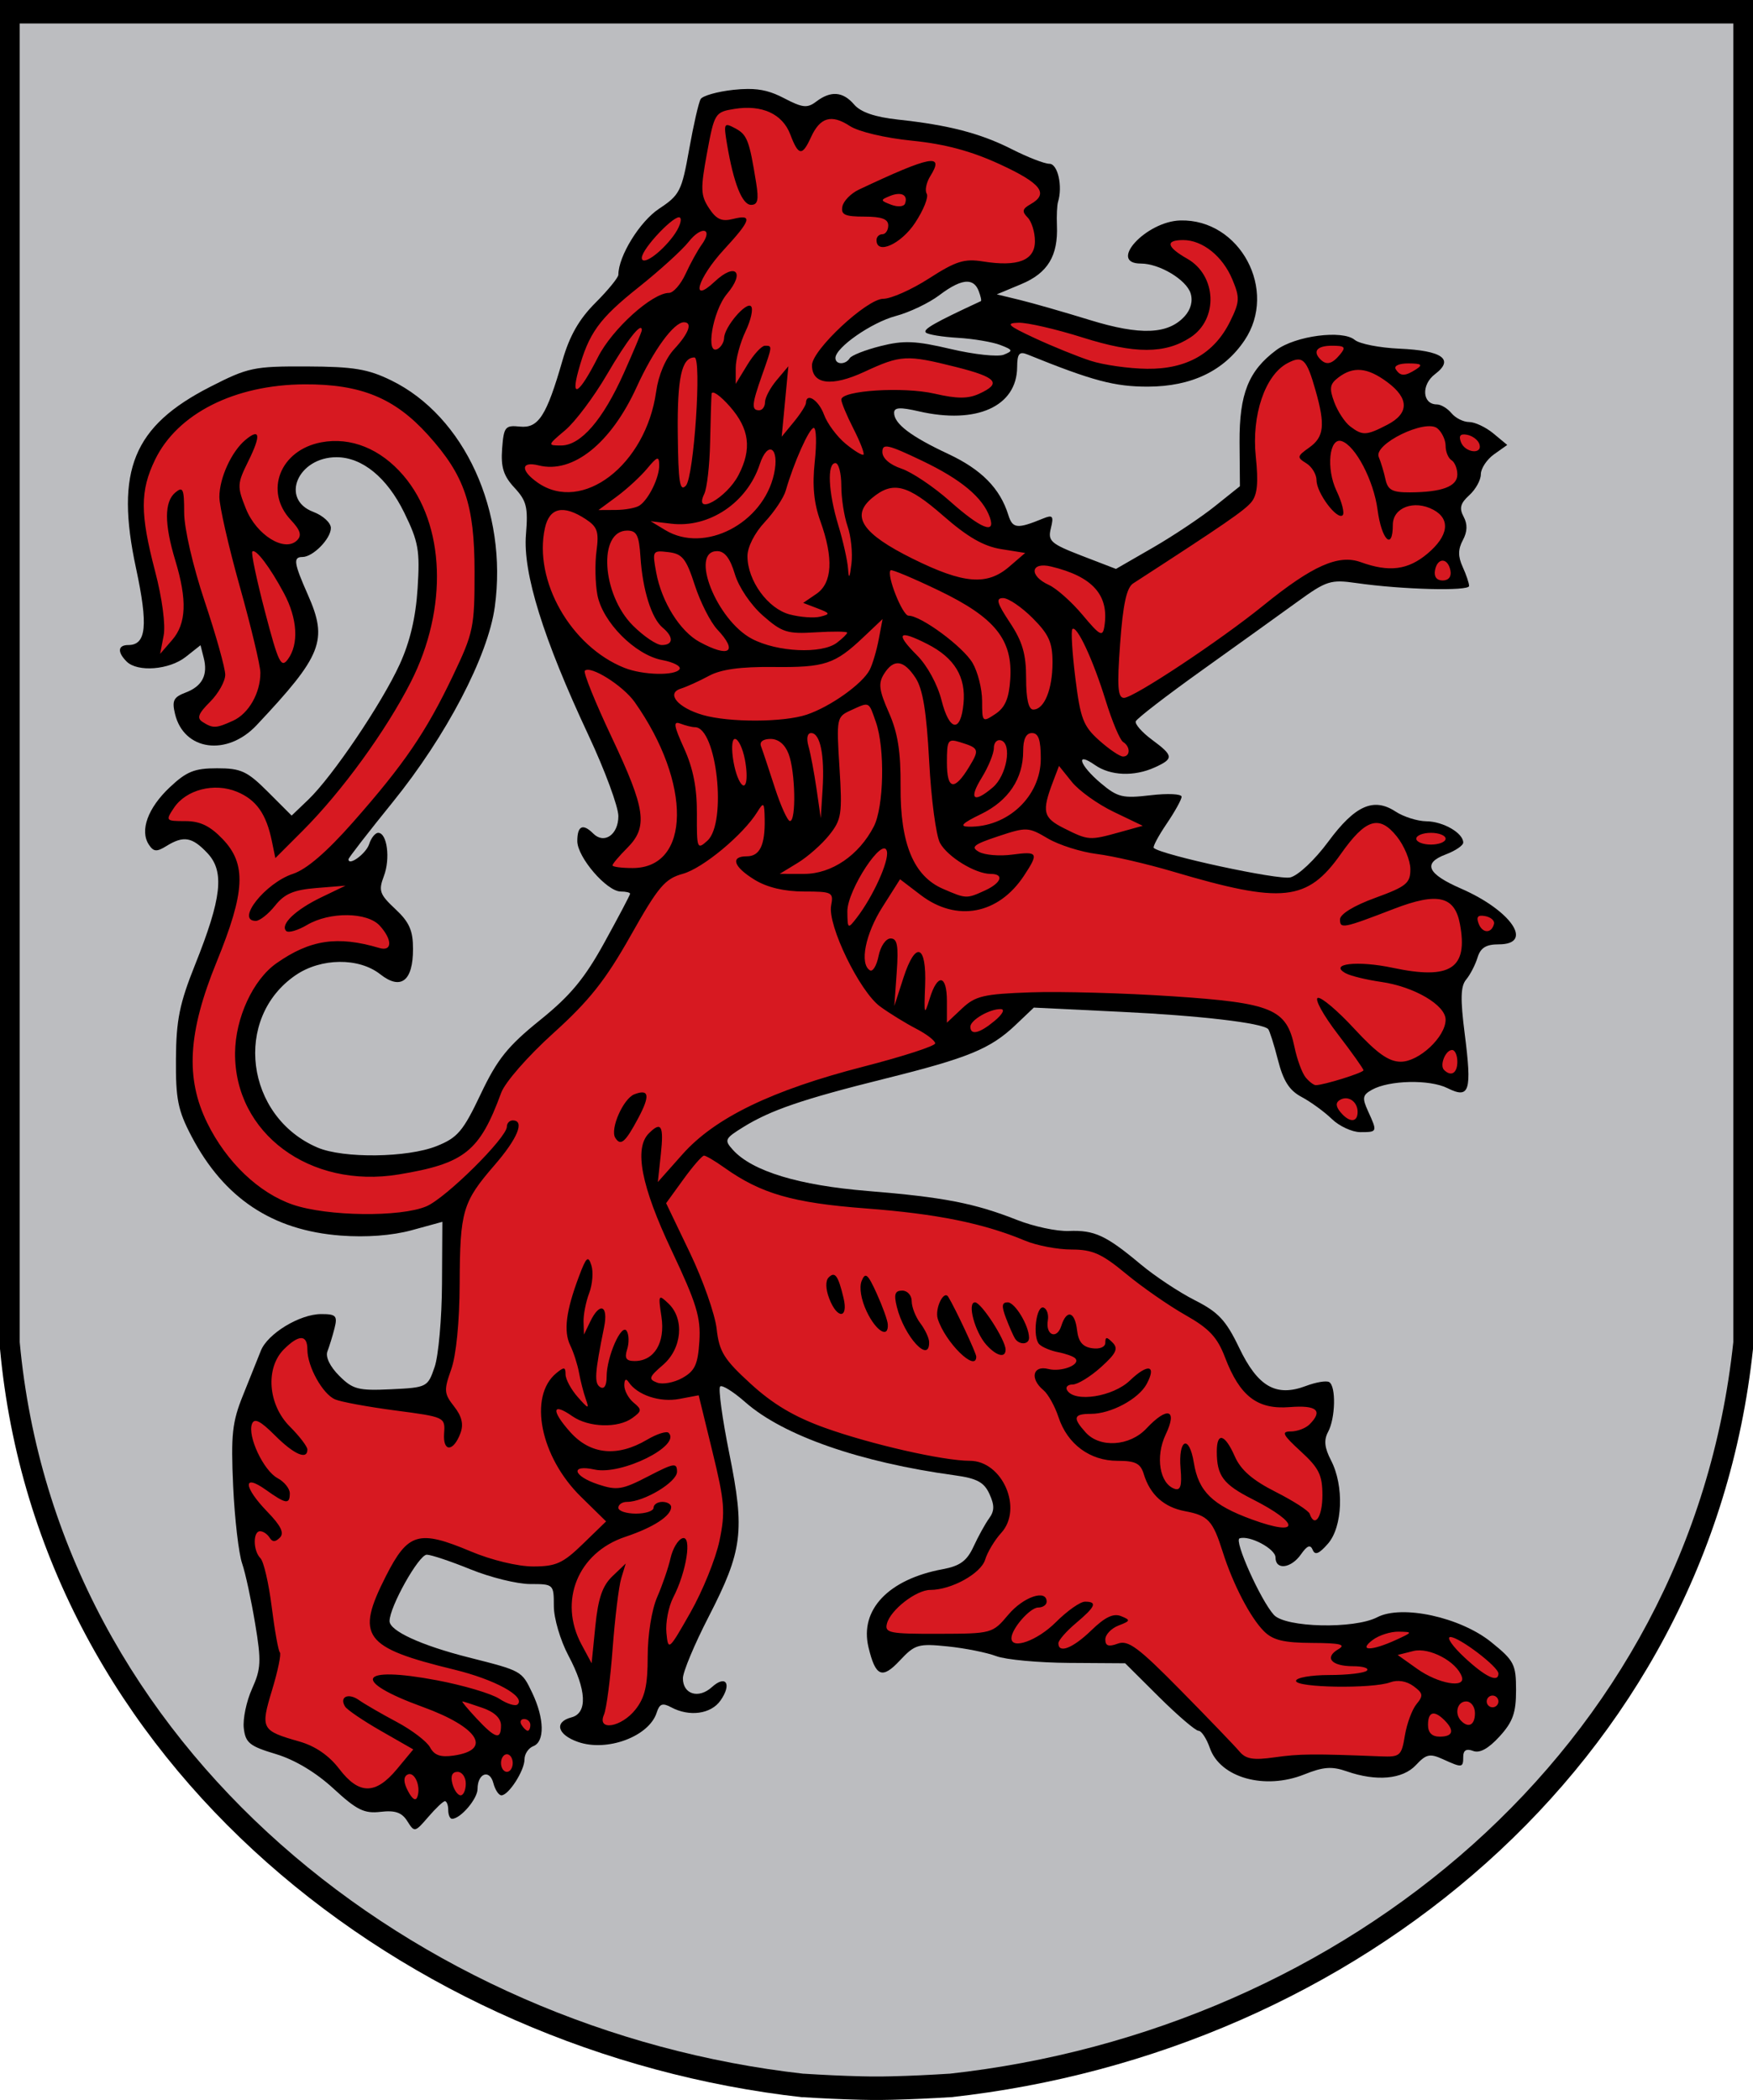
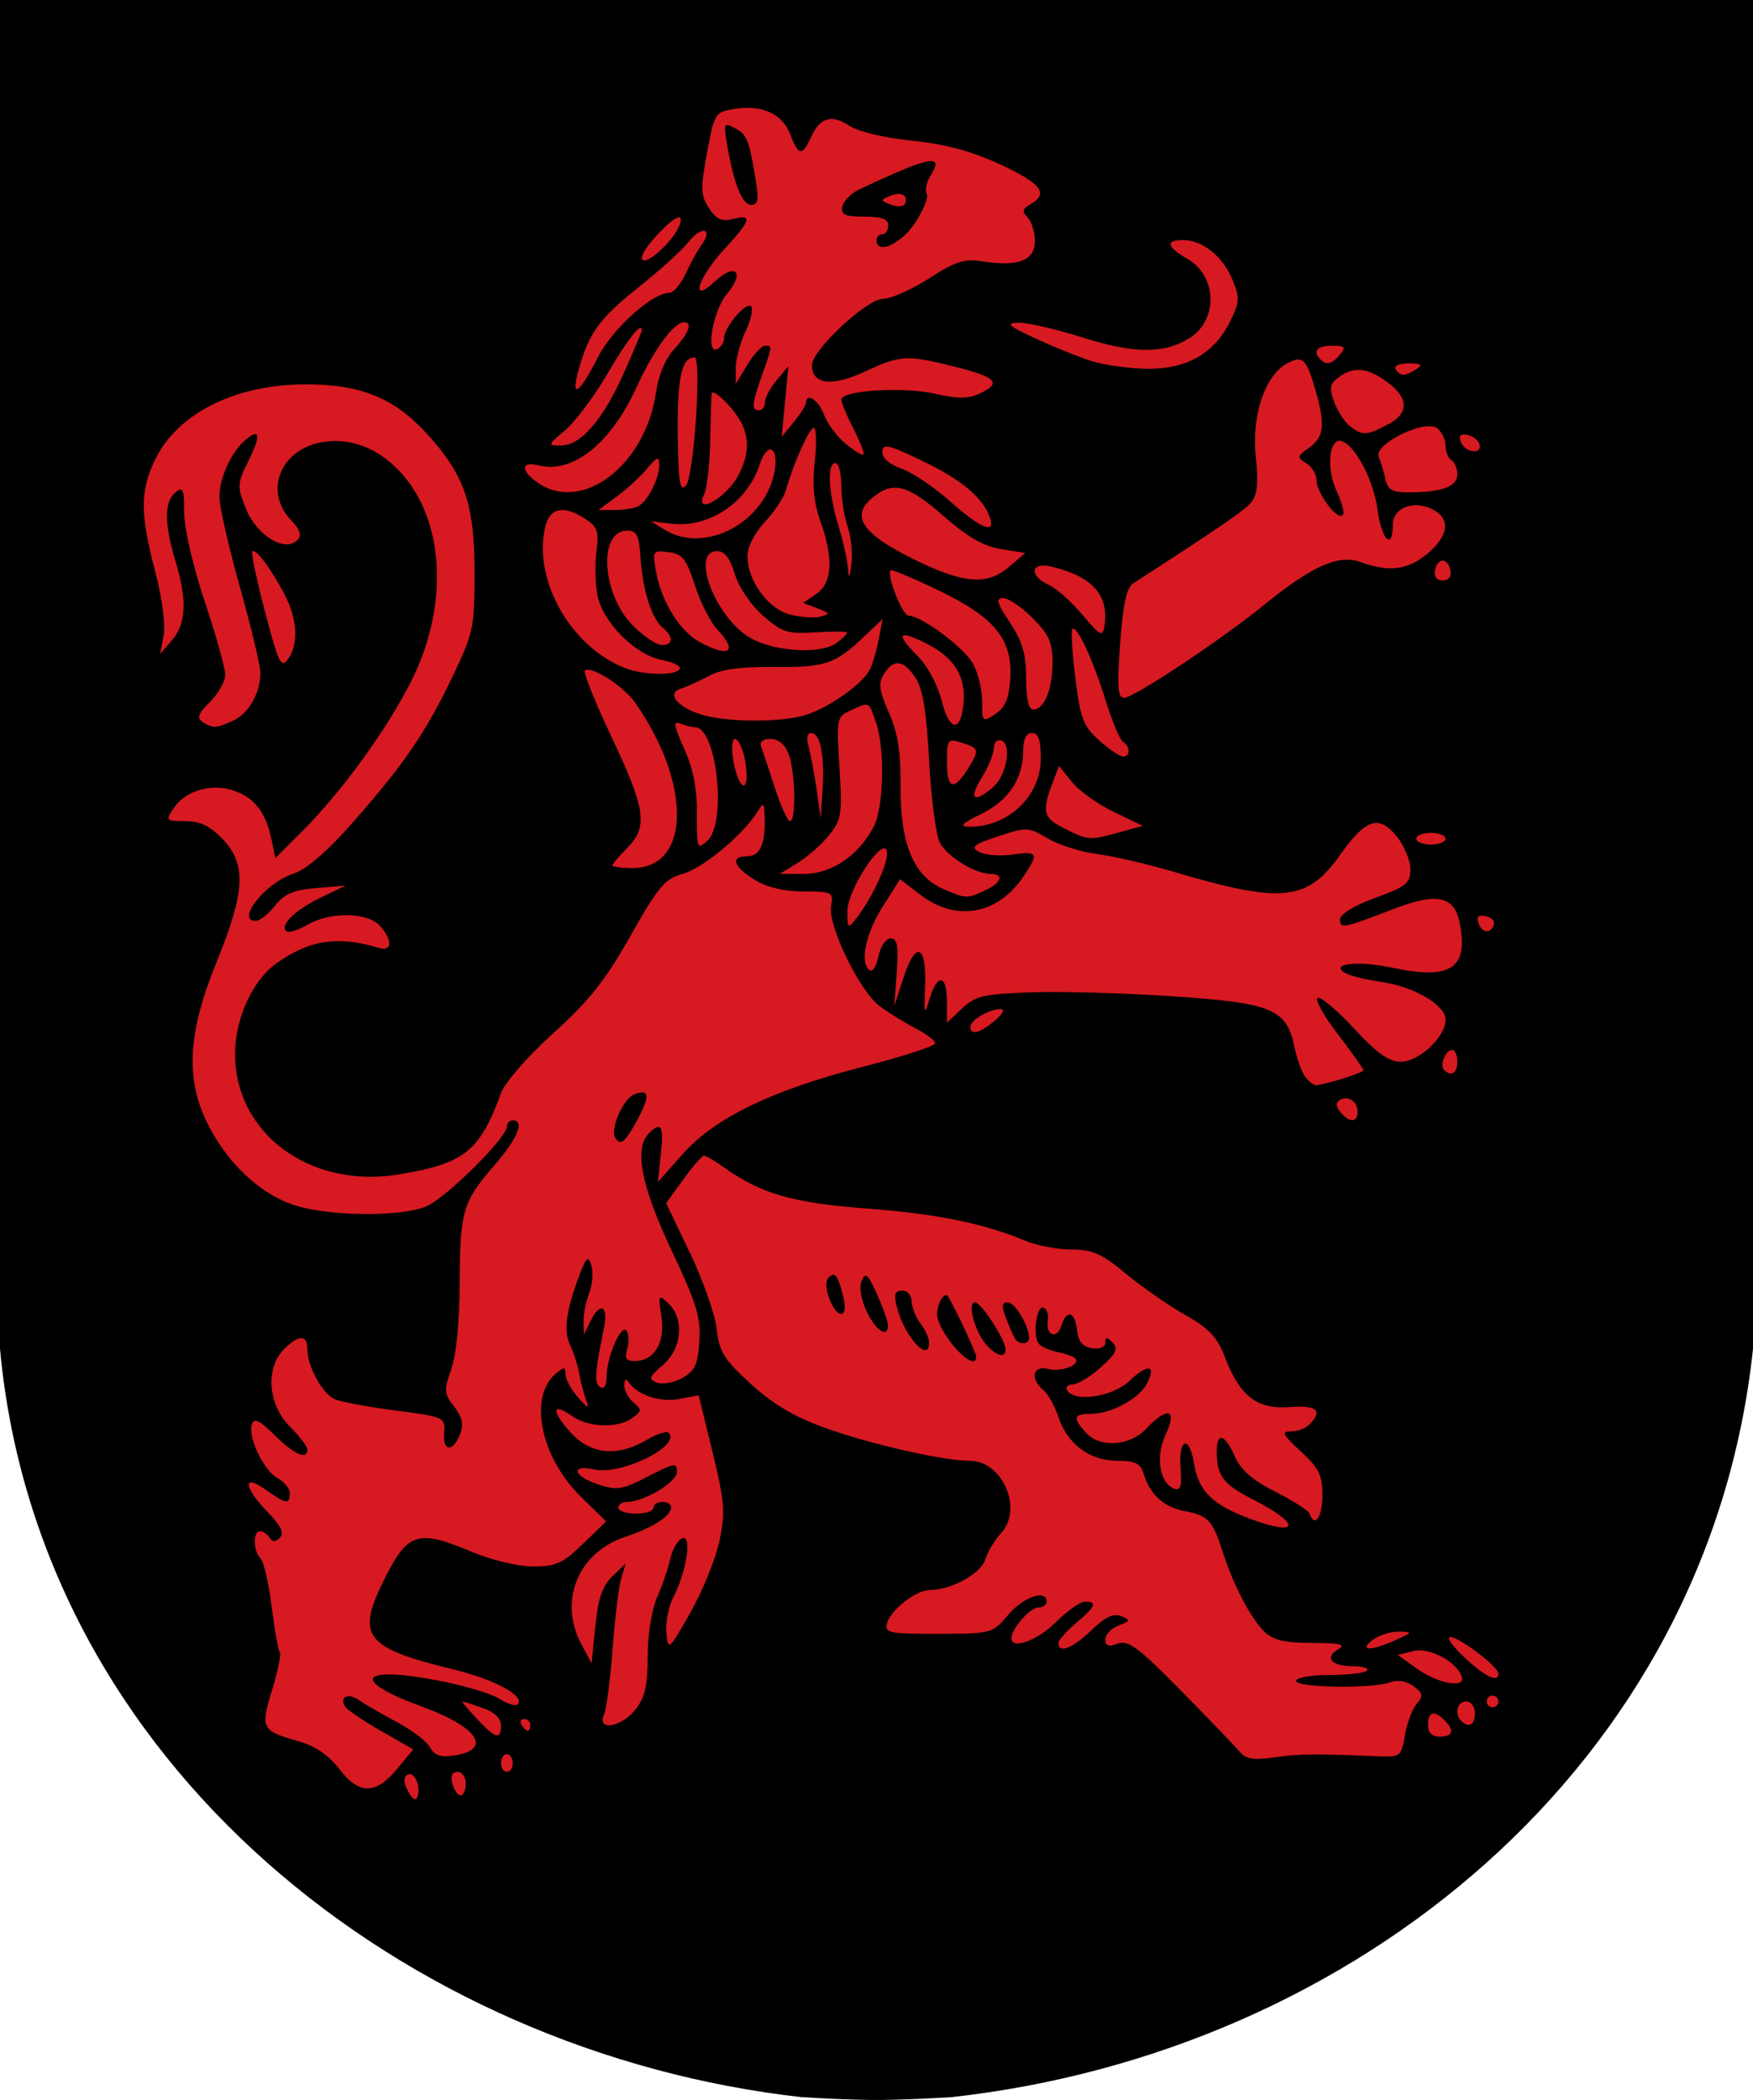
<svg xmlns="http://www.w3.org/2000/svg" xmlns:ns1="http://www.inkscape.org/namespaces/inkscape" xmlns:ns2="http://sodipodi.sourceforge.net/DTD/sodipodi-0.dtd" width="298.781" height="357.816" id="svg4344" version="1.1" ns1:version="0.47 r22583" ns2:docname="Uus dokument 12">
  <defs id="defs4346">
    <ns1:perspective ns2:type="inkscape:persp3d" ns1:vp_x="0 : 526.18109 : 1" ns1:vp_y="0 : 1000 : 0" ns1:vp_z="744.09448 : 526.18109 : 1" ns1:persp3d-origin="372.04724 : 350.78739 : 1" id="perspective4352" />
    <ns1:perspective id="perspective4336" ns1:persp3d-origin="0.5 : 0.33333333 : 1" ns1:vp_z="1 : 0.5 : 1" ns1:vp_y="0 : 1000 : 0" ns1:vp_x="0 : 0.5 : 1" ns2:type="inkscape:persp3d" />
  </defs>
  <ns2:namedview id="base" pagecolor="#ffffff" bordercolor="#666666" borderopacity="1.0" ns1:pageopacity="0.0" ns1:pageshadow="2" ns1:zoom="0.35" ns1:cx="24.39065" ns1:cy="141.76515" ns1:document-units="px" ns1:current-layer="layer1" showgrid="false" ns1:window-width="550" ns1:window-height="481" ns1:window-x="22" ns1:window-y="29" ns1:window-maximized="0" />
  <g ns1:label="Layer 1" ns1:groupmode="layer" id="layer1" transform="translate(-350.609,-316.311)">
    <g transform="translate(-850,245.219)" style="display:inline" id="g4319">
      <path style="fill:#000000;fill-opacity:1;stroke:none;display:inline" d="m 1200.609,71.092 0,229.83 c 6.536,70.932 69.216,119.932 136.656,127.513 0.062,0.005 0.126,-0.005 0.188,0 3.217,0.202 6.531,0.359 9.938,0.439 0.573,0.013 1.143,0.024 1.719,0.031 0.586,0.007 1.161,-1.8e-4 1.75,0 0.581,-0.007 1.171,-0.018 1.75,-0.031 3.428,-0.081 6.733,-0.235 9.969,-0.439 0.042,-0.003 0.083,0.003 0.125,0 68.675,-7.545 129.126,-56.481 136.688,-127.513 l 0,-229.83 -298.781,0 10e-5,0 z" id="path4202" ns2:nodetypes="cccssssssccccc" />
-       <path id="path4204" d="m 1203.969,75.094 0,224.688 c 6.389,69.341 67.666,117.245 133.594,124.656 0.061,0.005 0.096,-0.005 0.156,0 3.145,0.197 6.388,0.359 9.719,0.438 0.56,0.013 1.125,0.025 1.688,0.031 0.573,0.007 1.143,-1.8e-4 1.719,0 0.568,-0.007 1.153,-0.018 1.719,-0.031 3.351,-0.079 6.555,-0.238 9.719,-0.438 0.041,-0.003 0.084,0.003 0.125,0 67.136,-7.376 126.233,-55.216 133.625,-124.656 l 0,-224.688 -292.062,0 z M 1328.094,86.25 c 2.296,-0.008 4.012,0.457 6.125,1.562 3.179,1.663 3.984,1.744 5.5,0.594 2.49,-1.89 4.555,-1.735 6.469,0.5 1.109,1.295 3.533,2.137 7.469,2.562 8.64,0.933 14.025,2.32 19.438,5.062 2.664,1.35 5.532,2.469 6.375,2.469 1.425,0 2.29,3.82 1.469,6.5 -0.169,0.55 -0.257,2.35 -0.188,4 0.217,5.179 -1.56,8.122 -6.062,10 l -4.188,1.75 4,0.969 c 2.2,0.538 7.545,2.073 11.875,3.406 8.609,2.651 13.343,2.453 16.156,-0.656 1.044,-1.154 1.417,-2.592 1,-3.906 -0.737,-2.321 -5.321,-5.062 -8.469,-5.062 -5.718,0 0.861,-7.19 6.719,-7.344 10.18,-0.267 16.69,11.901 10.938,20.438 -3.512,5.211 -9.054,7.856 -16.438,7.875 -5.665,0.015 -9.41,-0.964 -20.531,-5.469 -1.421,-0.576 -1.763,-0.164 -1.781,2.156 -0.052,6.689 -6.925,9.779 -16.719,7.531 -3.238,-0.743 -4.25,-0.694 -4.25,0.25 0,1.852 2.838,4.016 9.219,7 5.667,2.65 8.841,5.872 10.25,10.406 0.727,2.339 1.514,2.405 5.937,0.594 1.63,-0.667 1.824,-0.415 1.313,1.656 -0.54,2.186 -0.056,2.633 5.25,4.688 l 5.844,2.25 6.344,-3.656 c 3.485,-2.016 8.245,-5.197 10.563,-7.062 l 4.219,-3.375 -0.062,-7.5 c -0.043,-8.231 1.529,-12.169 6.25,-15.688 3.281,-2.446 11.279,-3.49 13.375,-1.75 0.828,0.687 4.243,1.352 7.594,1.5 7.359,0.324 9.435,1.819 6.094,4.344 -2.39,1.806 -2.177,5.156 0.312,5.156 0.699,0 1.815,0.675 2.5,1.5 0.685,0.825 2.028,1.5 3,1.5 0.972,0 2.827,0.866 4.125,1.938 l 2.375,1.969 -2.25,1.594 c -1.238,0.885 -2.25,2.423 -2.25,3.406 0,0.984 -0.886,2.583 -1.969,3.562 -1.516,1.373 -1.742,2.212 -0.969,3.656 0.689,1.288 0.657,2.539 -0.125,4 -0.836,1.562 -0.841,2.785 -0.031,4.562 0.607,1.331 1.094,2.779 1.094,3.25 0,0.91 -11.376,0.625 -19.219,-0.5 -4.365,-0.626 -5.09,-0.399 -10,3.156 -2.911,2.108 -10.231,7.367 -16.281,11.688 -6.05,4.321 -11.143,8.244 -11.312,8.719 -0.17,0.474 1.068,1.881 2.75,3.125 3.715,2.747 3.757,3.235 0.5,4.719 -3.528,1.608 -7.583,1.44 -10.219,-0.406 -3.413,-2.39 -2.624,0.044 1,3.094 2.89,2.432 3.739,2.622 8.5,2.062 2.909,-0.342 5.281,-0.228 5.281,0.25 0,0.478 -1.16,2.559 -2.562,4.625 -1.402,2.066 -2.374,3.907 -2.188,4.094 1.187,1.187 21.284,5.533 23.281,5.031 1.369,-0.343 4.197,-3.018 6.469,-6.094 4.55,-6.159 7.715,-7.585 11.469,-5.125 1.351,0.886 3.718,1.639 5.25,1.656 2.876,0.033 6.281,2.007 6.281,3.625 0,0.506 -1.349,1.408 -3,2.031 -3.949,1.491 -3.136,3.3 2.625,5.812 8.584,3.743 12.484,9.5 6.438,9.5 -2.171,0 -3.117,0.584 -3.625,2.25 -0.377,1.238 -1.25,2.925 -1.938,3.75 -0.957,1.148 -1.003,3.303 -0.25,9.219 1.253,9.845 0.844,11.159 -2.938,9.281 -3.056,-1.517 -9.941,-1.361 -12.875,0.281 -1.596,0.893 -1.696,1.374 -0.656,3.656 1.603,3.518 1.62,3.562 -1.312,3.562 -1.4,0 -3.599,-1.012 -4.875,-2.25 -1.276,-1.238 -3.605,-2.924 -5.156,-3.75 -2.102,-1.12 -3.112,-2.742 -4.031,-6.344 -0.678,-2.658 -1.432,-4.994 -1.656,-5.219 -1.05,-1.05 -11.583,-2.289 -25.094,-2.938 l -14.844,-0.719 -3.156,3 c -4.28,4.05 -8.086,5.593 -22.156,9.094 -14.127,3.515 -19.543,5.379 -24.188,8.25 -3.193,1.973 -3.3,2.228 -1.781,3.906 3.292,3.637 11.233,6.041 23,7 12.902,1.052 18.165,2.071 25.438,4.938 2.793,1.101 6.745,1.956 8.812,1.875 4.361,-0.171 6.309,0.724 12.25,5.688 2.384,1.992 6.523,4.744 9.188,6.094 4.028,2.041 5.322,3.388 7.594,8.125 3.177,6.626 6.279,8.423 11.375,6.5 1.711,-0.646 3.499,-0.946 3.969,-0.656 1.183,0.731 1.06,6.138 -0.187,8.469 -0.757,1.414 -0.624,2.701 0.5,4.875 2.245,4.341 1.985,11.31 -0.531,14.188 -1.499,1.715 -2.2,2.021 -2.594,1.062 -0.397,-0.966 -0.94,-0.764 -2,0.75 -1.694,2.418 -4.344,2.736 -4.344,0.531 0,-1.474 -4.436,-3.826 -6.125,-3.25 -0.989,0.337 3.578,10.528 5.844,13.031 1.973,2.18 13.69,2.448 17.625,0.406 4.208,-2.183 14.162,-0.012 19.437,4.25 3.905,3.155 4.219,3.784 4.219,8.188 0,3.84 -0.536,5.383 -2.812,7.875 -1.895,2.075 -3.38,2.899 -4.5,2.469 -1.135,-0.436 -1.688,-0.122 -1.688,0.969 0,1.919 -0.17,1.94 -3.469,0.438 -2.215,-1.009 -2.849,-0.873 -4.594,1 -2.262,2.428 -6.745,2.829 -11.812,1.062 -2.521,-0.879 -3.97,-0.769 -7.219,0.531 -6.73,2.693 -14.325,0.574 -16.094,-4.5 -0.56,-1.607 -1.435,-2.938 -1.938,-2.938 -0.503,0 -3.526,-2.587 -6.719,-5.75 l -5.781,-5.75 -9.531,-0.062 c -5.237,-0.034 -10.836,-0.548 -12.438,-1.156 -1.602,-0.608 -5.323,-1.354 -8.281,-1.656 -5,-0.512 -5.59,-0.341 -8.156,2.406 -3.027,3.241 -4.144,2.741 -5.344,-2.281 -1.523,-6.378 3.429,-11.573 12.656,-13.281 2.939,-0.544 4.129,-1.413 5.25,-3.844 0.794,-1.723 1.988,-3.893 2.656,-4.812 0.926,-1.274 0.933,-2.245 0.062,-4.156 -0.909,-1.996 -2.116,-2.665 -5.938,-3.188 -16.087,-2.2 -29.165,-6.738 -35.656,-12.438 -2.056,-1.805 -3.98,-3.02 -4.312,-2.688 -0.333,0.332 0.362,5.456 1.562,11.406 2.679,13.277 2.276,16.559 -3.531,27.844 -2.399,4.662 -4.375,9.374 -4.375,10.469 0,2.726 2.676,3.547 4.938,1.5 2.397,-2.169 3.446,-0.542 1.469,2.281 -1.622,2.316 -5.303,2.817 -8.406,1.156 -1.48,-0.792 -1.988,-0.607 -2.469,0.906 -1.288,4.057 -8.435,6.733 -13.406,5 -3.531,-1.231 -4.117,-3.405 -1.125,-4.188 2.777,-0.726 2.588,-4.699 -0.5,-10.5 -1.39,-2.611 -2.5,-6.379 -2.5,-8.469 0,-3.721 -0.051,-3.75 -4.031,-3.75 -2.211,0 -6.772,-1.125 -10.156,-2.5 -3.384,-1.375 -6.748,-2.5 -7.469,-2.5 -1.361,0 -6.344,8.886 -6.344,11.312 0,1.665 5.36,4.134 13.469,6.188 9.075,2.298 9.048,2.266 10.844,6.031 2.083,4.369 2.169,8.333 0.188,9.094 -0.825,0.317 -1.5,1.331 -1.5,2.25 0,1.915 -2.704,6.125 -3.938,6.125 -0.455,0 -1.073,-0.938 -1.375,-2.094 -0.633,-2.423 -2.688,-1.66 -2.688,1 0,1.694 -2.905,5.094 -4.344,5.094 -0.369,0 -0.656,-0.675 -0.656,-1.5 0,-0.825 -0.261,-1.5 -0.562,-1.5 -0.301,0 -1.568,1.204 -2.844,2.688 -2.262,2.63 -2.354,2.653 -3.563,0.719 -0.931,-1.491 -2.077,-1.884 -4.562,-1.594 -2.777,0.324 -4.046,-0.293 -8,-3.938 -2.989,-2.755 -6.588,-4.928 -9.844,-5.906 -4.466,-1.341 -5.18,-1.901 -5.469,-4.406 -0.182,-1.582 0.45,-4.597 1.406,-6.719 1.537,-3.409 1.598,-4.697 0.531,-11.094 -0.664,-3.98 -1.647,-8.6 -2.219,-10.25 -0.572,-1.65 -1.277,-7.581 -1.531,-13.188 -0.399,-8.79 -0.163,-10.924 1.687,-15.5 1.18,-2.918 2.544,-6.324 3.031,-7.562 1.145,-2.91 6.625,-6.245 10.281,-6.25 2.521,-0.003 2.814,0.283 2.281,2.406 -0.332,1.324 -0.892,3.117 -1.219,3.969 -0.354,0.924 0.454,2.579 2,4.125 2.322,2.322 3.247,2.579 8.844,2.312 6.154,-0.293 6.262,-0.365 7.438,-3.812 0.656,-1.925 1.219,-8.262 1.25,-14.094 l 0.062,-10.625 -5.25,1.438 c -3.34,0.904 -7.719,1.235 -12.062,0.906 -11.652,-0.881 -19.9,-6.353 -25.438,-16.906 -2.342,-4.464 -2.704,-6.373 -2.656,-13.219 0.046,-6.588 0.611,-9.412 3.25,-16 4.556,-11.373 5.063,-15.904 2.125,-19.031 -2.603,-2.771 -4.074,-3.032 -7,-1.219 -1.662,1.03 -2.193,0.986 -3,-0.25 -1.566,-2.398 -0.159,-6.244 3.562,-9.75 2.869,-2.702 4.211,-3.25 8.063,-3.25 4.078,0 5.132,0.476 8.687,4.031 l 4.031,4.031 2.844,-2.719 c 4.108,-3.935 12.509,-16.361 15.563,-23.031 1.776,-3.879 2.745,-8.028 3.062,-12.969 0.414,-6.449 0.151,-7.936 -2.281,-12.906 -2.918,-5.964 -7.147,-9.431 -11.531,-9.438 -6.609,-0.01 -9.664,7.163 -3.969,9.312 1.65,0.623 3,1.856 3,2.75 0,1.828 -3.055,4.938 -4.844,4.938 -1.63,0 -1.465,1.038 0.938,6.469 3.432,7.76 2.424,10.31 -8.75,22.188 -5.049,5.367 -12.398,4.351 -13.906,-1.906 -0.552,-2.29 -0.254,-2.87 1.812,-3.656 2.845,-1.082 3.837,-3.006 3.062,-5.969 l -0.531,-2.094 -2.531,2 c -2.808,2.209 -8.217,2.627 -10.062,0.781 -1.623,-1.623 -1.495,-2.812 0.281,-2.812 3.085,0 3.416,-3.325 1.312,-13.125 -3.567,-16.618 -0.476,-24.17 12.656,-30.875 6.453,-3.295 7.431,-3.506 16.469,-3.469 7.971,0.033 10.414,0.44 14.375,2.375 12.49,6.101 19.897,22.306 17.656,38.594 -1.157,8.41 -8.279,22.014 -17.406,33.281 -4.139,5.11 -7.531,9.484 -7.531,9.719 0,1.246 3.015,-0.968 3.531,-2.594 0.333,-1.049 1.029,-1.906 1.531,-1.906 1.531,0 2.098,4.405 0.969,7.375 -0.95,2.499 -0.717,3.116 1.969,5.625 2.37,2.214 3,3.65 3,6.781 0,5.487 -2.07,7.084 -5.594,4.312 -3.644,-2.866 -10.083,-2.795 -14.406,0.156 -10.703,7.306 -8.575,24.115 3.719,29.375 4.392,1.879 15.327,1.745 20.312,-0.25 3.561,-1.425 4.497,-2.516 7.5,-8.844 2.831,-5.965 4.604,-8.172 10.125,-12.625 5.221,-4.21 7.618,-7.137 11,-13.281 2.383,-4.33 4.344,-8.043 4.344,-8.25 0,-0.207 -0.714,-0.375 -1.594,-0.375 -2.37,0 -7.406,-5.837 -7.406,-8.594 0,-2.601 0.94,-3.06 2.719,-1.281 1.863,1.863 4.281,0.187 4.281,-2.969 0,-1.591 -2.288,-7.792 -5.094,-13.781 -7.724,-16.492 -11.2,-27.665 -10.656,-34.219 0.387,-4.665 0.094,-5.743 -1.969,-7.969 -1.857,-2.004 -2.325,-3.476 -2.094,-6.625 0.275,-3.747 0.527,-4.041 3.031,-3.781 3.159,0.328 4.542,-1.835 7.25,-11.25 1.218,-4.235 2.843,-7.062 5.625,-9.844 2.152,-2.152 3.906,-4.307 3.906,-4.781 0,-3.159 3.648,-9.073 6.938,-11.25 3.522,-2.33 3.865,-3.004 5.125,-10.094 0.743,-4.181 1.626,-8.039 1.969,-8.594 0.343,-0.554 2.823,-1.264 5.531,-1.562 0.931,-0.103 1.766,-0.154 2.531,-0.156 z m 37.406,32.844 c -1.147,-0.038 -2.719,0.729 -4.812,2.312 -1.751,1.324 -5.094,2.916 -7.406,3.531 -4.143,1.102 -10.281,5.379 -10.281,7.156 0,1.163 1.725,1.184 2.438,0.031 0.298,-0.482 2.65,-1.408 5.25,-2.062 3.943,-0.993 5.946,-0.918 11.969,0.5 3.972,0.935 8.031,1.372 9.031,0.969 1.636,-0.66 1.561,-0.827 -0.594,-1.656 -1.317,-0.507 -4.562,-1.06 -7.219,-1.219 -2.657,-0.158 -5.114,-0.551 -5.469,-0.906 -0.531,-0.531 1.413,-1.652 9.375,-5.344 0.15,-0.07 -0.028,-0.846 -0.375,-1.75 -0.385,-1.003 -1.014,-1.533 -1.906,-1.562 z" style="fill:#bcbdc0;fill-opacity:1;stroke:none;display:inline" />
      <path style="fill:#d71921;fill-opacity:1;display:inline" d="m 1270.165,376.308 c -0.771,-1.441 -0.826,-2.399 -0.161,-2.811 1.172,-0.724 2.384,1.838 1.758,3.717 -0.276,0.828 -0.84,0.508 -1.597,-0.906 z M 1277.71,375 c -0.34,-1.3 -0.031,-2 0.883,-2 0.773,0 1.406,0.9 1.406,2 0,1.1 -0.398,2 -0.883,2 -0.486,0 -1.119,-0.9 -1.406,-2 z m -19.274,-2.494 c -1.75,-2.294 -4.086,-3.9 -6.801,-4.675 -6.511,-1.859 -6.661,-2.143 -4.642,-8.81 0.983,-3.248 1.575,-6.119 1.314,-6.379 -0.261,-0.261 -0.885,-3.75 -1.388,-7.755 -0.503,-4.004 -1.365,-7.732 -1.917,-8.284 C 1243.735,335.335 1243.69,332 1244.941,332 c 0.517,0 1.243,0.489 1.613,1.087 0.483,0.782 0.977,0.782 1.757,0.002 0.78,-0.78 0.187,-2.012 -2.113,-4.385 -4.097,-4.227 -4.282,-6.613 -0.294,-3.772 3.448,2.455 4.096,2.551 4.096,0.603 0,-0.806 -0.938,-1.967 -2.085,-2.58 -2.389,-1.279 -5.158,-7.158 -4.356,-9.249 0.398,-1.036 1.422,-0.524 3.89,1.944 3.277,3.277 5.55,4.271 5.55,2.427 0,-0.508 -1.35,-2.273 -3,-3.923 -3.719,-3.719 -4.193,-9.96 -1,-13.154 2.561,-2.561 4,-2.543 4,0.05 0,2.893 2.596,7.565 4.713,8.483 0.983,0.426 5.612,1.278 10.287,1.893 8.445,1.111 8.499,1.136 8.303,3.912 -0.228,3.223 1.594,3.173 2.796,-0.075 0.552,-1.493 0.223,-2.855 -1.095,-4.53 -1.716,-2.181 -1.76,-2.746 -0.488,-6.314 0.849,-2.382 1.413,-8.107 1.44,-14.603 0.051,-12.418 0.486,-13.893 5.958,-20.216 C 1288.852,265.05 1290.09,262 1288,262 c -0.55,0 -1,0.477 -1,1.06 0,1.882 -10.399,12.177 -13.718,13.58 -4.436,1.875 -16.867,1.721 -22.747,-0.282 -5.796,-1.975 -11.323,-7.247 -14.608,-13.934 -3.746,-7.627 -3.289,-15.447 1.601,-27.423 4.888,-11.97 5.12,-16.67 1.034,-20.934 -2.161,-2.256 -3.844,-3.066 -6.372,-3.066 -3.337,0 -3.392,-0.064 -1.943,-2.247 2.071,-3.119 6.892,-4.352 10.757,-2.751 3.29,1.363 4.984,3.759 5.939,8.398 l 0.597,2.9 4.648,-4.648 c 6.676,-6.676 14.209,-17.035 18.442,-25.359 6.377,-12.542 5.863,-26.853 -1.265,-35.18 -3.899,-4.555 -8.957,-6.601 -13.987,-5.657 -7.037,1.32 -9.791,8.346 -5.192,13.242 1.627,1.732 1.897,2.617 1.056,3.459 -2.095,2.095 -6.913,-0.877 -8.713,-5.375 -1.529,-3.822 -1.508,-4.248 0.399,-8.104 2.189,-4.425 2.023,-5.714 -0.471,-3.644 -2.385,1.979 -4.458,6.504 -4.458,9.73 0,1.575 1.57,8.46 3.489,15.3 1.919,6.84 3.494,13.427 3.5,14.639 0.017,3.451 -1.982,6.973 -4.647,8.187 -2.897,1.32 -3.426,1.343 -5.183,0.23 -1.048,-0.664 -0.775,-1.414 1.25,-3.439 1.424,-1.424 2.59,-3.504 2.59,-4.62 0,-1.117 -1.575,-6.738 -3.5,-12.492 -2.01,-6.007 -3.5,-12.452 -3.5,-15.137 0,-4.043 -0.203,-4.508 -1.5,-3.431 -1.901,1.578 -1.905,5.347 -0.011,11.591 2.045,6.741 1.886,10.755 -0.537,13.548 l -2.048,2.361 0.598,-3.114 c 0.35,-1.825 -0.25,-6.351 -1.452,-10.938 -2.575,-9.83 -2.578,-13.726 -0.014,-19.021 3.807,-7.864 13.56,-12.785 25.465,-12.849 9.587,-0.051 15.358,2.308 21.049,8.607 6.258,6.926 7.937,11.854 7.944,23.314 0.01,9.474 -0.188,10.407 -3.691,17.744 -4.578,9.587 -8.288,15.025 -16.983,24.892 -4.517,5.126 -7.952,8.083 -10.285,8.853 -4.728,1.56 -9.818,8.011 -6.322,8.011 0.667,0 2.145,-1.169 3.284,-2.599 1.614,-2.024 3.17,-2.687 7.038,-3.001 l 4.965,-0.402 -4.107,1.976 c -4.436,2.134 -7.083,4.668 -6.004,5.747 0.37,0.37 1.966,-0.091 3.547,-1.024 3.868,-2.285 10.285,-2.217 12.41,0.131 2.18,2.409 2.129,4.447 -0.095,3.786 -7.11,-2.112 -11.787,-1.416 -17.523,2.608 -3.992,2.801 -7.003,9.316 -7.054,15.265 -0.118,13.684 12.747,23.229 27.918,20.715 11.204,-1.856 13.764,-3.898 17.435,-13.901 0.661,-1.802 4.547,-6.244 8.906,-10.18 6.101,-5.509 8.876,-9.008 13.149,-16.581 4.742,-8.405 5.852,-9.719 8.918,-10.565 3.41,-0.941 10.296,-6.663 12.693,-10.547 1.08,-1.75 1.197,-1.635 1.25,1.238 0.082,4.42 -0.838,6.332 -3.048,6.332 -2.877,0 -2.268,1.801 1.357,4.011 2.117,1.291 5.031,1.983 8.361,1.985 4.846,0.004 5.088,0.128 4.655,2.388 -0.639,3.345 4.855,14.664 8.354,17.211 1.583,1.152 4.341,2.851 6.129,3.776 1.788,0.924 3.25,2.05 3.25,2.501 0,0.451 -5.513,2.237 -12.25,3.97 -15.589,4.008 -25.29,8.708 -30.82,14.931 l -4.201,4.728 0.513,-4.75 c 0.525,-4.864 0.068,-5.659 -2.041,-3.55 -2.554,2.554 -1.306,8.998 3.858,19.923 4.27,9.034 5.01,11.451 4.75,15.507 -0.255,3.965 -0.762,5.058 -2.901,6.254 -1.426,0.797 -3.368,1.152 -4.314,0.789 -1.505,-0.578 -1.379,-0.954 1.01,-3.009 3.245,-2.791 3.698,-7.841 0.938,-10.463 -1.711,-1.625 -1.765,-1.523 -1.196,2.252 0.666,4.419 -1.227,7.546 -4.567,7.546 -1.454,0 -1.761,-0.477 -1.28,-1.991 0.348,-1.095 0.316,-2.502 -0.07,-3.126 -0.876,-1.417 -3.427,4.383 -3.427,7.791 0,1.517 -0.416,2.187 -1.096,1.767 -1.041,-0.643 -0.929,-2.369 0.662,-10.191 0.762,-3.746 -0.717,-4.376 -2.346,-1 l -1.085,2.25 -0.068,-2.185 c -0.037,-1.202 0.394,-3.399 0.958,-4.882 0.564,-1.483 0.735,-3.614 0.379,-4.734 -0.55,-1.734 -0.866,-1.454 -2.12,1.882 -2.214,5.888 -2.651,9.343 -1.485,11.75 0.578,1.193 1.251,3.294 1.497,4.669 0.246,1.375 0.767,3.4 1.159,4.5 0.619,1.738 0.439,1.69 -1.371,-0.361 -1.146,-1.298 -2.084,-3.041 -2.084,-3.872 0,-1.274 -0.252,-1.302 -1.604,-0.18 -4.757,3.948 -2.698,14.238 4.204,21.012 l 4.307,4.227 -3.954,3.838 c -3.404,3.303 -4.585,3.838 -8.483,3.838 -2.607,0 -7.107,-1.085 -10.603,-2.556 -8.9,-3.746 -10.72,-3.216 -14.494,4.219 -5.21,10.264 -3.833,12.148 11.622,15.905 6.94,1.687 12.201,4.562 10.843,5.926 -0.365,0.366 -1.769,-0.059 -3.121,-0.945 -1.352,-0.886 -6.15,-2.307 -10.662,-3.158 -13.385,-2.525 -14.732,0.063 -2.371,4.555 9.44,3.431 11.908,7.3 5.276,8.273 -2.258,0.331 -3.324,-0.034 -4.048,-1.386 -0.54,-1.01 -3.104,-2.964 -5.697,-4.344 -2.593,-1.379 -5.48,-3.05 -6.416,-3.713 -1.824,-1.292 -3.403,-0.564 -2.377,1.096 0.342,0.553 3.097,2.422 6.123,4.153 l 5.502,3.148 -2.773,3.341 c -3.653,4.402 -6.474,4.399 -9.836,-0.008 z m 50.974,-110.929 c 2.034,-3.821 1.837,-4.993 -0.676,-4.029 -1.893,0.726 -4.181,5.921 -3.262,7.408 0.916,1.482 1.714,0.798 3.938,-3.379 z M 1286,371.5 c 0,-0.825 0.45,-1.5 1,-1.5 0.55,0 1,0.675 1,1.5 0,0.825 -0.45,1.5 -1,1.5 -0.55,0 -1,-0.675 -1,-1.5 z m 125.874,-1.959 c -0.756,-0.903 -5.259,-5.585 -10.006,-10.406 -7.253,-7.365 -8.97,-8.64 -10.75,-7.982 -1.564,0.579 -2.118,0.391 -2.118,-0.717 0,-0.825 1.012,-1.89 2.25,-2.368 2.053,-0.792 2.091,-0.932 0.434,-1.6 -1.302,-0.525 -2.731,0.154 -5.048,2.4 -3.161,3.064 -5.636,4.039 -5.636,2.221 0,-0.501 1.35,-2.047 3,-3.435 3.345,-2.815 3.697,-3.653 1.533,-3.653 -0.807,0 -3.042,1.575 -4.967,3.5 -3.142,3.142 -7.567,4.734 -7.567,2.723 0,-1.595 3.165,-5.223 4.557,-5.223 0.794,0 1.443,-0.45 1.443,-1 0,-2.175 -3.971,-0.823 -6.537,2.227 -2.694,3.202 -2.787,3.227 -11.93,3.25 -8.338,0.021 -9.171,-0.146 -8.751,-1.751 0.61,-2.333 4.986,-5.726 7.385,-5.726 3.578,0 8.631,-2.788 9.352,-5.159 0.391,-1.288 1.62,-3.334 2.73,-4.548 3.77,-4.121 0.221,-12.293 -5.338,-12.293 -4.529,0 -16.878,-2.808 -24.711,-5.62 -5.194,-1.864 -8.835,-4.022 -12.618,-7.48 -4.591,-4.196 -5.387,-5.477 -5.827,-9.385 -0.281,-2.489 -2.333,-8.325 -4.561,-12.969 l -4.051,-8.443 2.935,-4.052 c 1.614,-2.229 3.2,-4.052 3.525,-4.052 0.324,0 1.877,0.917 3.45,2.037 6.258,4.456 11.684,6.019 24.175,6.965 12.061,0.914 19.998,2.522 27.115,5.496 1.977,0.826 5.53,1.502 7.895,1.502 3.567,0 5.15,0.703 9.282,4.126 2.74,2.269 7.287,5.43 10.105,7.024 4.079,2.307 5.46,3.78 6.775,7.224 2.531,6.628 5.507,8.915 11.029,8.476 4.626,-0.368 5.728,0.595 3.372,2.951 -0.66,0.66 -2.098,1.2 -3.195,1.2 -1.659,0 -1.373,0.571 1.7,3.385 3.114,2.852 3.695,4.033 3.695,7.5 0,3.703 -1.317,5.616 -2.167,3.146 -0.183,-0.533 -2.808,-2.22 -5.833,-3.75 -3.913,-1.979 -5.913,-3.719 -6.931,-6.031 -1.691,-3.843 -3.07,-4.216 -3.07,-0.832 0,4.134 1.089,5.593 6.054,8.109 8.242,4.177 8.187,6.485 -0.083,3.462 -6.724,-2.458 -9.087,-4.768 -9.883,-9.662 -0.8,-4.92 -2.693,-4.054 -2.258,1.033 0.245,2.867 -0.012,3.746 -1,3.418 -2.572,-0.854 -3.34,-5.486 -1.536,-9.269 2.054,-4.308 0.307,-4.843 -3.294,-1.009 -2.843,3.026 -7.916,3.356 -10.345,0.671 -2.27,-2.509 -2.083,-3.171 0.895,-3.171 3.407,0 8.13,-2.533 9.502,-5.096 1.729,-3.23 0.218,-3.537 -2.866,-0.581 -2.882,2.761 -9.384,3.782 -10.685,1.677 -0.34,-0.55 0.076,-1 0.925,-1 0.849,0 3.013,-1.32 4.809,-2.933 2.62,-2.353 3.019,-3.184 2.016,-4.2 -1.009,-1.022 -1.25,-1.022 -1.25,0.003 0,0.745 -0.93,1.137 -2.25,0.95 -1.611,-0.229 -2.34,-1.101 -2.566,-3.07 -0.371,-3.224 -1.776,-3.609 -2.688,-0.735 -0.76,2.395 -2.722,1.582 -2.293,-0.95 0.164,-0.967 -0.152,-1.94 -0.702,-2.161 -1.28,-0.516 -1.952,5.044 -0.755,6.242 0.496,0.496 1.942,1.102 3.213,1.347 1.272,0.245 2.575,0.709 2.898,1.031 1.066,1.066 -2.3,2.404 -4.598,1.827 -2.631,-0.66 -3.152,1.663 -0.809,3.608 0.797,0.661 1.954,2.734 2.572,4.607 1.518,4.6 5.349,7.436 10.046,7.436 3.068,0 3.929,0.432 4.483,2.25 1.077,3.534 3.44,5.658 7.051,6.335 3.925,0.736 4.72,1.595 6.403,6.915 1.747,5.52 4.701,11.206 7.037,13.541 1.518,1.518 3.363,1.965 8.209,1.989 4.781,0.023 5.834,0.273 4.479,1.061 -2.47,1.438 -1.207,2.908 2.497,2.908 1.709,0 2.769,0.338 2.354,0.75 -0.414,0.412 -3.302,0.75 -6.417,0.75 -3.115,0 -5.663,0.45 -5.663,1 0,1.17 12.999,1.368 16.052,0.245 1.274,-0.468 2.777,-0.225 3.962,0.642 1.65,1.206 1.722,1.623 0.532,3.057 -0.758,0.913 -1.653,3.325 -1.989,5.358 -0.573,3.473 -0.822,3.689 -4.084,3.559 -11.471,-0.459 -13.917,-0.438 -18.099,0.16 -3.635,0.519 -4.92,0.309 -6,-0.98 z M 1367.003,302.25 c 0,-0.595 -3.593,-8.272 -4.769,-10.183 -0.771,-1.252 -2.338,2.029 -1.791,3.75 1.278,4.027 6.551,9.197 6.561,6.433 z M 1372,301.057 c 0,-1.634 -4.151,-8.057 -5.207,-8.057 -1.387,0 -0.032,5.062 1.94,7.25 1.723,1.912 3.267,2.293 3.267,0.807 z M 1358.968,299.75 c -0.017,-0.688 -0.693,-2.124 -1.5,-3.191 -0.807,-1.068 -1.468,-2.755 -1.468,-3.75 0,-0.995 -0.723,-1.809 -1.608,-1.809 -1.252,0 -1.458,0.61 -0.932,2.75 1.248,5.075 5.606,9.822 5.509,6 z M 1376,299.047 c 0,-2.066 -2.394,-6.047 -3.636,-6.047 -1.008,0 -1.08,0.616 -0.309,2.644 0.553,1.454 1.243,3.029 1.534,3.5 0.715,1.157 2.411,1.088 2.411,-0.097 z M 1351.926,296.75 c -0.041,-0.688 -0.89,-3.05 -1.888,-5.25 -1.519,-3.35 -1.936,-3.701 -2.568,-2.159 -0.452,1.104 -0.104,3.205 0.872,5.25 1.593,3.342 3.73,4.629 3.584,2.159 z m -7.545,-4.5 c -0.912,-3.815 -1.459,-4.572 -2.531,-3.5 -0.566,0.566 -0.532,1.957 0.088,3.587 1.353,3.559 3.298,3.49 2.443,-0.087 z m -62.567,71.631 C 1280.336,362.297 1279.257,361 1279.415,361 c 0.158,0 1.704,0.494 3.436,1.098 2.044,0.712 3.149,1.766 3.149,3 0,2.525 -0.957,2.247 -4.186,-1.216 z M 1444,365 c 0,-2.267 1.037,-2.563 2.8,-0.8 1.763,1.763 1.467,2.8 -0.8,2.8 -1.333,0 -2,-0.667 -2,-2 z m -154.5,0 c -0.34,-0.55 -0.141,-1 0.441,-1 0.582,0 1.059,0.45 1.059,1 0,0.55 -0.198,1 -0.441,1 -0.242,0 -0.719,-0.45 -1.059,-1 z m 14.05,-1.75 c 0.42,-0.963 1.084,-6.025 1.475,-11.25 0.391,-5.225 1.053,-10.625 1.472,-12 l 0.761,-2.5 -2.273,2.173 c -1.702,1.627 -2.433,3.763 -2.907,8.5 l -0.633,6.327 -1.722,-3.2 c -3.977,-7.393 -0.624,-15.649 7.45,-18.343 4.801,-1.602 7.828,-3.566 7.828,-5.079 0,-0.483 -0.675,-0.878 -1.5,-0.878 -0.825,0 -1.5,0.45 -1.5,1 0,0.55 -1.35,1 -3,1 -1.65,0 -3,-0.45 -3,-1 0,-0.55 0.66,-1 1.466,-1 2.921,0 8.534,-3.379 8.534,-5.137 0,-1.583 -0.514,-1.5 -4.924,0.788 -4.397,2.281 -5.307,2.428 -8.5,1.375 -4.339,-1.432 -4.839,-3.461 -0.625,-2.536 4.574,1.005 14.806,-4.066 12.619,-6.253 -0.347,-0.347 -2.001,0.178 -3.676,1.168 -5.074,2.997 -9.659,2.543 -13.09,-1.297 -3.306,-3.7 -3.118,-5.14 0.354,-2.708 2.764,1.936 7.802,2.083 10.241,0.299 1.62,-1.184 1.637,-1.422 0.191,-2.622 -0.875,-0.726 -1.583,-2.052 -1.575,-2.947 0.01,-1.027 0.286,-1.222 0.75,-0.527 1.47,2.201 5.305,3.477 8.594,2.86 l 3.332,-0.625 2.352,9.627 c 2.078,8.507 2.216,10.273 1.187,15.178 -0.64,3.053 -2.866,8.545 -4.947,12.205 -3.692,6.496 -3.79,6.579 -4.091,3.468 -0.17,-1.752 0.354,-4.468 1.164,-6.035 2.275,-4.399 3.238,-10.644 1.555,-10.083 -0.748,0.249 -1.655,1.77 -2.016,3.378 -0.361,1.609 -1.385,4.598 -2.276,6.643 -0.936,2.149 -1.619,6.417 -1.619,10.115 0,4.958 -0.466,6.99 -2.073,9.032 -2.402,3.054 -6.628,3.749 -5.378,0.885 z m 146.117,1.083 C 1448.449,363.115 1448.978,361 1450.5,361 c 0.833,0 1.5,0.889 1.5,2 0,1.992 -1.065,2.601 -2.333,1.333 z M 1454,361 c 0,-0.55 0.45,-1 1,-1 0.55,0 1,0.45 1,1 0,0.55 -0.45,1 -1,1 -0.55,0 -1,-0.45 -1,-1 z m -11.837,-5.545 -3.337,-2.373 2.674,-0.671 c 2.721,-0.683 7.407,1.81 8.27,4.4 0.672,2.017 -4.049,1.175 -7.607,-1.356 z m 8.072,-1.928 c -2.054,-1.91 -3.149,-3.485 -2.432,-3.5 1.475,-0.031 8.197,5.073 8.197,6.223 0,1.628 -2.205,0.587 -5.765,-2.723 z m -15.676,-2.995 c 1.068,-0.807 3.066,-1.446 4.441,-1.419 2.439,0.048 2.426,0.083 -0.5,1.423 -4.147,1.899 -6.454,1.896 -3.941,-0.004 z m -5.485,-89.943 c -0.8,-0.965 -0.839,-1.616 -0.122,-2.059 1.396,-0.863 3.049,0.237 3.049,2.029 0,1.836 -1.415,1.851 -2.926,0.03 z m -5.931,-5.917 c -0.606,-0.731 -1.461,-3.053 -1.899,-5.162 -1.354,-6.518 -3.779,-7.526 -20.839,-8.664 -8.197,-0.547 -19.032,-0.848 -24.076,-0.67 -8.086,0.285 -9.476,0.611 -11.75,2.748 l -2.579,2.424 0,-3.674 c 0,-4.547 -1.605,-4.779 -2.938,-0.424 -0.91,2.972 -0.977,2.787 -0.779,-2.163 0.282,-7.065 -1.623,-7.785 -3.69,-1.395 l -1.556,4.808 0.409,-5.75 c 0.323,-4.549 0.105,-5.75 -1.044,-5.75 -0.812,0 -1.716,1.315 -2.05,2.984 -0.328,1.641 -0.992,2.74 -1.475,2.441 -1.79,-1.106 -0.789,-6.174 2.129,-10.775 l 3.007,-4.741 3.516,2.682 c 6.108,4.659 13.248,3.326 17.607,-3.286 2.563,-3.888 2.395,-4.186 -2.019,-3.594 -2.135,0.286 -4.676,0.076 -5.646,-0.466 -1.472,-0.823 -0.931,-1.264 3.258,-2.655 4.843,-1.609 5.145,-1.596 8.47,0.366 1.896,1.119 5.665,2.311 8.374,2.649 2.709,0.338 8.526,1.682 12.926,2.986 18.733,5.554 22.932,5.111 28.665,-3.022 4.209,-5.971 6.527,-6.689 9.522,-2.947 1.267,1.583 2.305,4.092 2.308,5.575 0,2.387 -0.683,2.947 -5.995,4.884 -3.652,1.331 -6,2.768 -6,3.67 0,1.646 0.488,1.55 9.197,-1.802 7.432,-2.86 10.348,-2.19 11.244,2.585 1.422,7.581 -1.604,9.553 -11.452,7.463 -6.034,-1.281 -11.024,-0.69 -7.989,0.945 0.825,0.445 3.54,1.102 6.033,1.461 5.618,0.809 10.967,3.948 10.967,6.435 0,2.921 -4.524,7.161 -7.642,7.161 -2.044,0 -4.054,-1.426 -7.929,-5.623 -2.855,-3.093 -5.654,-5.455 -6.22,-5.25 -0.566,0.205 0.956,2.961 3.381,6.125 2.425,3.164 4.41,5.955 4.41,6.203 0,0.421 -6.741,2.527 -8.128,2.539 -0.345,0.003 -1.124,-0.592 -1.73,-1.323 z m 23.593,-1.269 C 1445.935,252.601 1446.983,250 1448.107,250 c 0.491,0 0.893,0.9 0.893,2 0,1.949 -1.061,2.606 -2.264,1.402 z M 1366,246.035 c 0,-1.138 3.301,-3.05 5.184,-3.002 0.752,0.019 0.305,0.875 -1.045,2 -2.567,2.139 -4.139,2.519 -4.139,1.002 z m 86.627,-17.566 c -0.446,-1.162 -0.13,-1.521 1.127,-1.279 0.961,0.185 1.634,0.78 1.496,1.323 -0.426,1.679 -1.972,1.653 -2.623,-0.044 z m -107.595,-2.07 c -0.037,-3.645 6.166,-13.051 6.744,-10.225 0.351,1.716 -2.403,7.753 -5.165,11.325 -1.494,1.932 -1.548,1.894 -1.578,-1.1 z m 16.275,-3.867 c -4.98,-2.166 -7.267,-7.681 -7.204,-17.373 0.039,-5.995 -0.465,-9.188 -1.996,-12.65 -1.675,-3.788 -1.828,-4.984 -0.837,-6.57 1.651,-2.644 3.36,-2.434 5.388,0.661 1.24,1.893 1.872,5.771 2.321,14.25 0.34,6.407 1.171,12.657 1.849,13.889 1.306,2.375 6.035,5.26 8.623,5.26 2.383,0 1.839,1.547 -0.997,2.839 -3.113,1.418 -3.188,1.415 -7.146,-0.306 z m -24.718,-4.424 c 1.699,-1.036 4.114,-3.172 5.366,-4.746 2.089,-2.626 2.232,-3.575 1.734,-11.486 -0.531,-8.437 -0.489,-8.647 1.931,-9.75 3.248,-1.48 3.025,-1.585 4.282,2.022 1.563,4.484 1.358,14.447 -0.366,17.781 -2.538,4.907 -7.189,8.07 -11.863,8.066 l -4.173,-0.004 3.089,-1.883 z M 1305,218.545 c 0,-0.25 1.125,-1.58 2.5,-2.955 3.59,-3.59 3.174,-6.587 -2.621,-18.847 -2.817,-5.959 -4.883,-11.073 -4.593,-11.363 0.96,-0.96 6.522,2.54 8.507,5.354 9.746,13.815 9.559,28.265 -0.365,28.265 -1.885,0 -3.427,-0.205 -3.427,-0.455 z m 14.389,-8.801 c 0.024,-4.355 -0.632,-7.713 -2.167,-11.097 -1.797,-3.964 -1.913,-4.742 -0.629,-4.25 0.864,0.332 1.973,0.603 2.464,0.603 3.712,0 5.498,16.283 2.121,19.34 -1.745,1.58 -1.821,1.385 -1.789,-4.595 z M 1442,214 c 0,-0.55 1.125,-1 2.5,-1 1.375,0 2.5,0.45 2.5,1 0,0.55 -1.125,1 -2.5,1 -1.375,0 -2.5,-0.45 -2.5,-1 z m -60,-1.756 c -3.64,-1.823 -3.872,-2.821 -1.875,-8.072 l 0.979,-2.575 2.198,2.733 c 1.209,1.503 4.421,3.799 7.137,5.102 l 4.939,2.369 -3.939,1.094 c -5.124,1.423 -5.326,1.409 -9.439,-0.651 z m -14.208,-2.425 c 4.692,-2.275 7.208,-6.034 7.208,-10.77 0,-2.044 0.495,-3.05 1.5,-3.05 1.104,0 1.5,1.15 1.5,4.354 0,6.427 -5.651,11.748 -12.315,11.596 -1.617,-0.037 -1.068,-0.591 2.107,-2.131 z m -35.144,-4.578 c -1.019,-3.158 -2.069,-6.304 -2.333,-6.991 -0.291,-0.757 0.351,-1.25 1.627,-1.25 1.343,0 2.462,0.931 3.083,2.565 1.146,3.015 1.312,11.439 0.225,11.426 -0.412,-0.005 -1.583,-2.592 -2.602,-5.75 z m 7.128,0.259 c -0.398,-2.75 -1.013,-6.013 -1.367,-7.25 -0.387,-1.357 -0.206,-2.25 0.455,-2.25 1.544,0 2.314,3.784 1.948,9.566 L 1340.5,210.5 l -0.724,-5 z m 28.143,-1.868 c 1.145,-1.852 2.082,-4.14 2.082,-5.083 0,-0.943 0.562,-1.526 1.25,-1.295 1.885,0.634 0.934,5.987 -1.421,7.996 -3.272,2.792 -4.168,2.034 -1.911,-1.618 z m -41.201,0.685 C 1325.518,202.287 1324.909,197 1325.875,197 c 0.569,0 1.334,1.596 1.7,3.547 0.637,3.394 0.16,5.491 -0.857,3.77 z M 1362,201.016 c 0,-3.843 0.167,-4.099 2.25,-3.459 3.247,0.998 3.336,1.241 1.536,4.207 -2.523,4.158 -3.786,3.909 -3.786,-0.748 z m 25.95,-3.77 c -2.711,-2.422 -3.2,-3.703 -4.059,-10.623 -0.537,-4.328 -0.766,-8.081 -0.507,-8.339 0.748,-0.748 3.531,5.225 5.687,12.207 1.091,3.534 2.422,6.695 2.957,7.026 1.265,0.782 1.257,2.483 -0.011,2.483 -0.541,0 -2.371,-1.239 -4.066,-2.754 z m -26.866,-6.828 c -0.68,-2.701 -2.436,-5.924 -4.174,-7.662 -3.792,-3.792 -3.185,-4.447 1.776,-1.917 4.624,2.359 6.585,5.604 6.141,10.16 -0.488,5.01 -2.41,4.712 -3.743,-0.581 z m -40.708,2.495 c -4.247,-1.231 -6.285,-3.673 -3.738,-4.48 1.024,-0.325 3.188,-1.307 4.808,-2.184 2.05,-1.109 5.388,-1.567 10.975,-1.507 8.783,0.095 10.476,-0.465 15.347,-5.076 l 3.268,-3.093 -0.658,3.463 c -0.362,1.905 -1.051,4.232 -1.531,5.173 -1.222,2.394 -6.707,6.301 -10.745,7.653 -3.963,1.327 -13.234,1.354 -17.725,0.052 z M 1368,190.526 c 0,-2.045 -0.736,-4.964 -1.635,-6.486 -1.64,-2.776 -8.774,-8.04 -10.897,-8.04 -1.053,0 -3.817,-6.984 -3.062,-7.739 0.187,-0.187 3.885,1.365 8.217,3.449 9.596,4.616 12.626,8.385 12.173,15.14 -0.219,3.271 -0.88,4.805 -2.546,5.906 -2.196,1.452 -2.25,1.399 -2.25,-2.231 z m 7.5,-3.853 c 0,-4.138 -0.615,-6.25 -2.764,-9.497 -2.23,-3.368 -2.452,-4.176 -1.15,-4.176 0.888,0 3.144,1.53 5.014,3.4 2.778,2.778 3.4,4.162 3.4,7.566 0,4.593 -1.408,8.036 -3.285,8.031 -0.8,-0.002 -1.215,-1.818 -1.215,-5.324 z m 16.023,-5.923 c 0.487,-6.688 1.101,-9.527 2.219,-10.25 15.504,-10.034 18.974,-12.419 20.148,-13.849 1.025,-1.248 1.223,-3.295 0.753,-7.786 -0.733,-7.016 1.576,-13.842 5.37,-15.872 2.63,-1.408 3.284,-0.78 4.818,4.623 1.682,5.926 1.46,7.933 -1.081,9.738 -2.087,1.482 -2.123,1.675 -0.5,2.672 0.963,0.591 1.75,1.902 1.75,2.913 0,2.148 3.534,6.854 4.457,5.935 0.346,-0.344 -0.126,-2.209 -1.049,-4.144 -1.809,-3.794 -1.251,-9.172 0.879,-8.473 2.352,0.772 5.449,6.695 6.112,11.69 0.685,5.162 2.602,7.058 2.602,2.573 0,-2.956 3.648,-4.313 6.907,-2.569 2.971,1.59 2.593,4.451 -0.984,7.461 -3.338,2.809 -6.537,3.22 -11.395,1.463 -3.794,-1.372 -8.238,0.606 -16.6,7.387 -7.356,5.966 -22.1,15.739 -23.745,15.739 -1.064,0 -1.198,-1.87 -0.661,-9.25 z m -84.493,4.137 c -9.135,-3.646 -15.514,-14.856 -13.547,-23.809 0.771,-3.511 3.134,-4.031 6.951,-1.53 2.004,1.313 2.284,2.14 1.842,5.437 -0.287,2.139 -0.22,5.498 0.15,7.466 0.871,4.642 6.445,10.246 11.052,11.11 1.928,0.362 3.258,1.058 2.956,1.548 -0.719,1.163 -6.26,1.032 -9.402,-0.222 z m -61.247,-9.528 c -1.421,-5.423 -2.399,-10.052 -2.173,-10.287 0.563,-0.585 3.033,2.672 5.413,7.137 2.288,4.292 2.543,8.634 0.661,11.209 -1.161,1.587 -1.624,0.63 -3.901,-8.059 z m 74.059,5.116 c -3.329,-1.808 -6.457,-6.809 -7.383,-11.805 -0.693,-3.739 -0.645,-3.821 2.07,-3.5 2.382,0.282 3.027,1.088 4.503,5.633 0.948,2.918 2.678,6.322 3.846,7.564 3.578,3.809 2.05,4.869 -3.036,2.107 z m 8.92,-0.538 C 1322.741,176.759 1318.081,165 1322.842,165 c 1.275,0 2.202,1.202 3.012,3.907 0.671,2.241 2.714,5.262 4.79,7.085 3.264,2.865 4.147,3.145 8.989,2.843 2.953,-0.184 5.369,-0.16 5.369,0.055 -8e-4,0.214 -0.789,0.988 -1.751,1.718 -2.577,1.956 -10.181,1.604 -14.489,-0.67 z m -20.282,-2.259 c -5.319,-5.319 -5.968,-16.179 -0.967,-16.179 1.618,0 2.015,0.793 2.256,4.5 0.364,5.615 1.89,10.471 3.783,12.042 1.911,1.586 1.841,2.958 -0.151,2.958 -0.88,0 -3.095,-1.495 -4.921,-3.321 z m 76.65,-1.797 c -1.854,-2.219 -4.441,-4.522 -5.75,-5.119 -3.434,-1.565 -3.149,-3.986 0.371,-3.142 7.117,1.706 9.946,4.895 9.083,10.235 -0.292,1.805 -0.749,1.561 -3.704,-1.975 z m -49.917,-0.093 c -3.733,-0.983 -7.202,-5.764 -7.208,-9.933 0,-1.551 1.215,-3.949 2.945,-5.801 1.622,-1.736 3.232,-4.146 3.578,-5.356 1.353,-4.731 4.013,-10.692 4.773,-10.695 0.44,-0.002 0.519,2.584 0.176,5.746 -0.44,4.062 -0.161,7.035 0.95,10.126 2.279,6.336 2.049,10.557 -0.676,12.412 l -2.25,1.532 2.426,0.927 c 2.193,0.838 2.241,0.975 0.5,1.417 -1.06,0.27 -3.406,0.1 -5.214,-0.376 z M 1345.149,168 c -0.094,-1.375 -0.841,-4.709 -1.66,-7.409 C 1341.775,154.94 1341.547,150 1343,150 c 0.55,0 1,1.733 1,3.851 0,2.118 0.481,5.231 1.069,6.919 0.588,1.687 0.885,4.567 0.66,6.399 -0.304,2.473 -0.453,2.688 -0.58,0.831 z m 11.01,-1.713 c -8.604,-4.262 -10.608,-7.258 -6.916,-10.338 3.536,-2.95 6.012,-2.329 12.156,3.048 4.107,3.594 6.866,5.182 9.826,5.655 l 4.116,0.658 -2.726,2.345 c -3.789,3.26 -7.783,2.928 -16.456,-1.368 z m 89.031,1.963 c 0.425,-2.207 2.204,-2.159 2.633,0.071 0.197,1.023 -0.32,1.679 -1.323,1.679 -1.03,0 -1.52,-0.655 -1.31,-1.75 z M 1314,161.417 l -2.5,-1.512 3.5,0.419 c 6.453,0.773 12.932,-3.556 15.085,-10.081 1.395,-4.228 3.435,-2.885 2.447,1.611 -1.856,8.449 -11.849,13.605 -18.532,9.563 z m 48.5,-4.936 c -2.75,-2.443 -6.463,-4.936 -8.25,-5.539 -2,-0.675 -3.25,-1.765 -3.25,-2.835 0,-1.505 0.907,-1.306 6.75,1.484 6.682,3.19 10.374,6.273 11.57,9.66 1.049,2.972 -1.543,1.919 -6.82,-2.77 z m -56.76,-0.789 c 1.721,-1.27 4.043,-3.407 5.161,-4.75 1.743,-2.094 2.037,-2.183 2.065,-0.626 0.039,2.118 -1.783,5.862 -3.366,6.919 -0.605,0.404 -2.425,0.742 -4.045,0.75 l -2.944,0.015 3.129,-2.308 z m 14.901,-0.442 c 0.47,-0.963 0.919,-4.9 0.998,-8.75 0.078,-3.85 0.192,-7.578 0.252,-8.285 0.06,-0.707 1.46,0.253 3.11,2.132 3.347,3.812 3.784,7.236 1.49,11.673 -2.05,3.964 -7.744,7.109 -5.848,3.23 z m -28.391,-1.924 c -2.973,-2.074 -2.873,-3.699 0.181,-2.932 5.808,1.458 12.319,-3.756 16.7,-13.373 2.848,-6.252 6.328,-11.02 8.043,-11.02 1.519,0 0.849,1.872 -1.627,4.544 -1.513,1.632 -2.704,4.431 -3.108,7.302 -1.755,12.475 -12.589,20.782 -20.189,15.48 z m 23.877,-8.388 C 1316.028,135.468 1316.79,132 1318.97,132 c 1.276,0 -0.089,20.395 -1.462,21.847 -1.037,1.097 -1.294,-0.561 -1.381,-8.909 z m 120.618,7.812 c -0.268,-1.238 -0.782,-2.942 -1.142,-3.788 -0.936,-2.201 7.983,-6.551 10,-4.876 0.768,0.638 1.397,1.978 1.397,2.978 0,1 0.45,2.097 1,2.437 0.55,0.34 1,1.439 1,2.442 0,2.04 -2.626,3.023 -8.133,3.044 -2.962,0.011 -3.724,-0.402 -4.121,-2.236 z m -92.003,-6.044 c -1.474,-1.213 -3.132,-3.443 -3.686,-4.956 -0.909,-2.483 -3.024,-3.857 -3.079,-2 -0.012,0.412 -0.948,1.875 -2.079,3.25 l -2.057,2.5 0.569,-6 0.569,-6 -1.99,2.361 c -1.095,1.298 -1.99,2.986 -1.99,3.75 0,0.764 -0.45,1.389 -1,1.389 -1.348,0 -1.264,-0.999 0.5,-6 1.781,-5.048 1.776,-5 0.485,-5 -0.558,0 -1.906,1.462 -2.996,3.25 l -1.982,3.25 0,-2.716 c 0,-1.494 0.752,-4.301 1.675,-6.237 0.923,-1.937 1.343,-3.858 0.932,-4.269 -0.835,-0.835 -4.554,3.553 -4.589,5.413 -0.012,0.655 -0.472,1.469 -1.022,1.809 -2.234,1.381 -0.966,-6.387 1.526,-9.348 3.129,-3.719 1.433,-5.401 -2.1,-2.082 -4.258,4 -2.944,-0.552 1.574,-5.454 4.64,-5.033 4.944,-6.07 1.531,-5.213 -1.916,0.481 -2.832,0.067 -4.086,-1.847 -1.426,-2.176 -1.465,-3.286 -0.332,-9.413 1.255,-6.785 1.363,-6.959 4.656,-7.493 4.701,-0.763 8.213,0.842 9.541,4.36 1.377,3.649 2.03,3.734 3.521,0.462 1.55,-3.401 3.488,-3.964 6.608,-1.92 1.497,0.981 5.998,2.046 10.61,2.511 5.634,0.568 10.078,1.761 14.981,4.02 7.053,3.251 8.402,5.01 5.22,6.805 -1.402,0.791 -1.501,1.239 -0.5,2.25 0.688,0.694 1.25,2.514 1.25,4.043 0,3.284 -2.89,4.412 -8.859,3.458 -3.171,-0.507 -4.617,-0.053 -9.169,2.88 -2.972,1.915 -6.496,3.482 -7.83,3.482 -2.78,0 -12.141,8.729 -12.141,11.322 0,3.281 3.354,3.702 8.926,1.121 6.234,-2.888 7.189,-2.938 15.618,-0.821 6.976,1.752 7.862,2.78 3.939,4.568 -1.897,0.864 -3.762,0.859 -7.576,-0.021 -5.317,-1.227 -15.908,-0.555 -15.908,1.009 0,0.496 0.931,2.728 2.07,4.959 1.138,2.231 1.908,4.219 1.711,4.416 -0.197,0.197 -1.565,-0.634 -3.038,-1.847 z m 11.838,-37.648 c 1.435,-2.168 2.326,-4.4 1.98,-4.959 -0.346,-0.559 -0.068,-1.915 0.618,-3.012 2.449,-3.921 0.103,-3.476 -12.171,2.308 -1.371,0.646 -2.642,1.947 -2.823,2.89 -0.269,1.394 0.433,1.716 3.743,1.716 2.954,0 4.073,0.412 4.073,1.5 0,0.825 -0.45,1.5 -1,1.5 -0.55,0 -1,0.45 -1,1 0,2.563 4.172,0.698 6.58,-2.942 z m -4.08,-3.085 c -1.865,-0.707 -1.879,-0.808 -0.207,-1.489 1.935,-0.789 3.131,-0.173 2.561,1.32 -0.195,0.511 -1.254,0.587 -2.354,0.17 z M 1329.488,102.25 c -1.166,-7.254 -1.529,-8.202 -3.557,-9.287 -1.936,-1.036 -2.011,-0.89 -1.404,2.721 1.115,6.627 2.579,10.316 4.096,10.316 1.137,0 1.332,-0.846 0.865,-3.75 z m 120.123,44.177 c -0.421,-1.097 -0.1,-1.475 1.06,-1.25 0.915,0.177 1.851,0.885 2.08,1.573 0.612,1.839 -2.431,1.526 -3.14,-0.323 z m -152.672,-2.029 c 1.701,-1.431 4.892,-5.684 7.092,-9.45 3.478,-5.956 5.97,-9.127 5.97,-7.6 0,0.256 -1.379,3.545 -3.063,7.309 -3.58,7.998 -7.347,12.343 -10.7,12.343 -2.34,0 -2.325,-0.055 0.702,-2.602 z M 1430.736,143.75 c -0.905,-0.688 -2.126,-2.543 -2.713,-4.124 -0.886,-2.387 -0.767,-3.101 0.705,-4.218 2.553,-1.937 4.941,-1.713 8.313,0.78 3.762,2.781 3.765,5.344 0.01,7.286 -3.575,1.849 -4.205,1.876 -6.314,0.276 z m -131.548,-9.489 c 1.762,-6.416 3.527,-8.862 10.267,-14.225 3.586,-2.853 7.431,-6.347 8.546,-7.764 2.188,-2.781 4.236,-2.29 2.193,0.526 -0.679,0.936 -1.907,3.165 -2.728,4.952 -0.821,1.788 -2.095,3.25 -2.83,3.25 -2.867,0 -9.678,6.149 -12.096,10.92 -3.159,6.234 -4.721,7.325 -3.353,2.341 z M 1438.5,134 c -0.357,-0.577 0.57,-0.994 2.191,-0.985 2.181,0.012 2.474,0.232 1.309,0.985 -1.921,1.242 -2.733,1.242 -3.5,0 z m -52,-1.43 c -2.2,-0.713 -6.475,-2.446 -9.5,-3.851 -4.618,-2.145 -5.067,-2.568 -2.802,-2.637 1.484,-0.045 6.41,1.091 10.946,2.523 8.898,2.811 14.057,2.803 18.378,-0.028 4.768,-3.124 4.463,-10.542 -0.552,-13.395 -3.542,-2.016 -3.797,-3.183 -0.693,-3.183 3.292,0 6.718,2.744 8.374,6.708 1.295,3.099 1.259,3.815 -0.356,7.106 -2.699,5.501 -7.417,8.2 -14.194,8.119 -3.081,-0.037 -7.402,-0.65 -9.602,-1.363 z m 39.167,-0.237 c -1.379,-1.379 -0.579,-2.333 1.956,-2.333 2.218,0 2.43,0.232 1.378,1.5 -1.355,1.632 -2.299,1.868 -3.333,0.833 z M 1310,115.024 c 0,-1.558 5.756,-7.602 6.516,-6.842 0.374,0.374 -0.151,1.794 -1.167,3.154 -2.212,2.959 -5.348,5.122 -5.348,3.688 z" id="path4301" />
    </g>
  </g>
</svg>